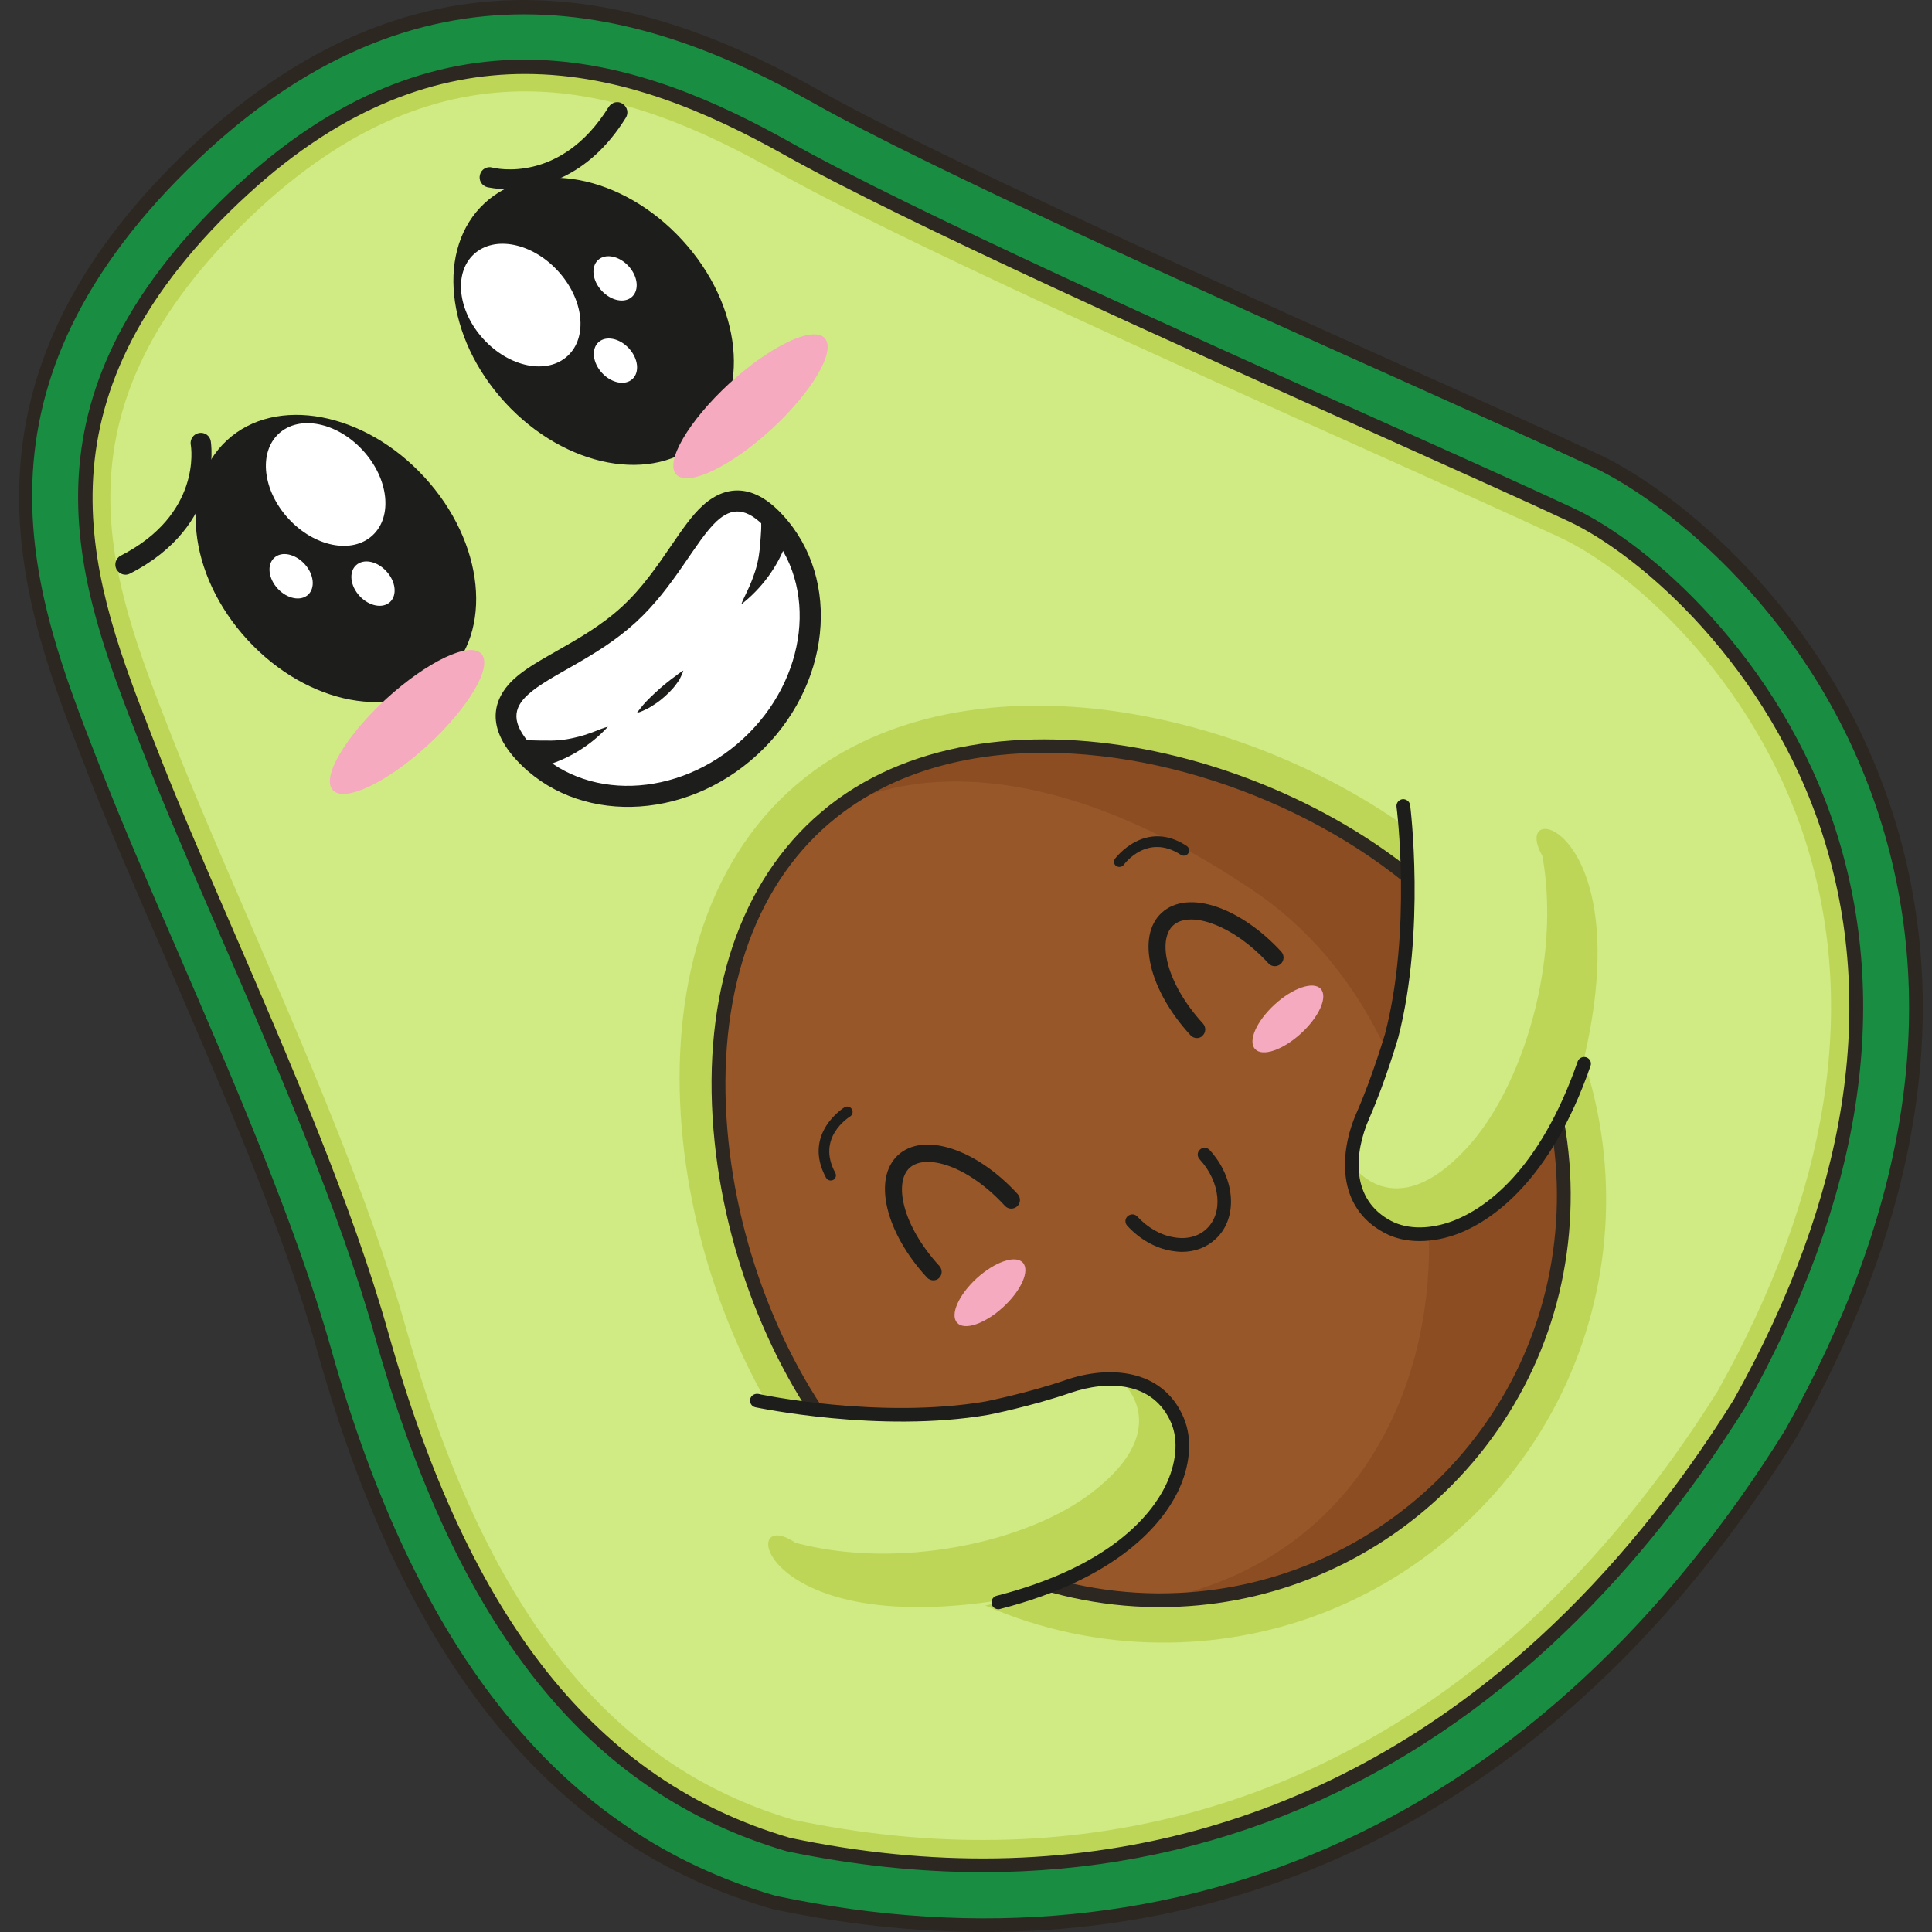
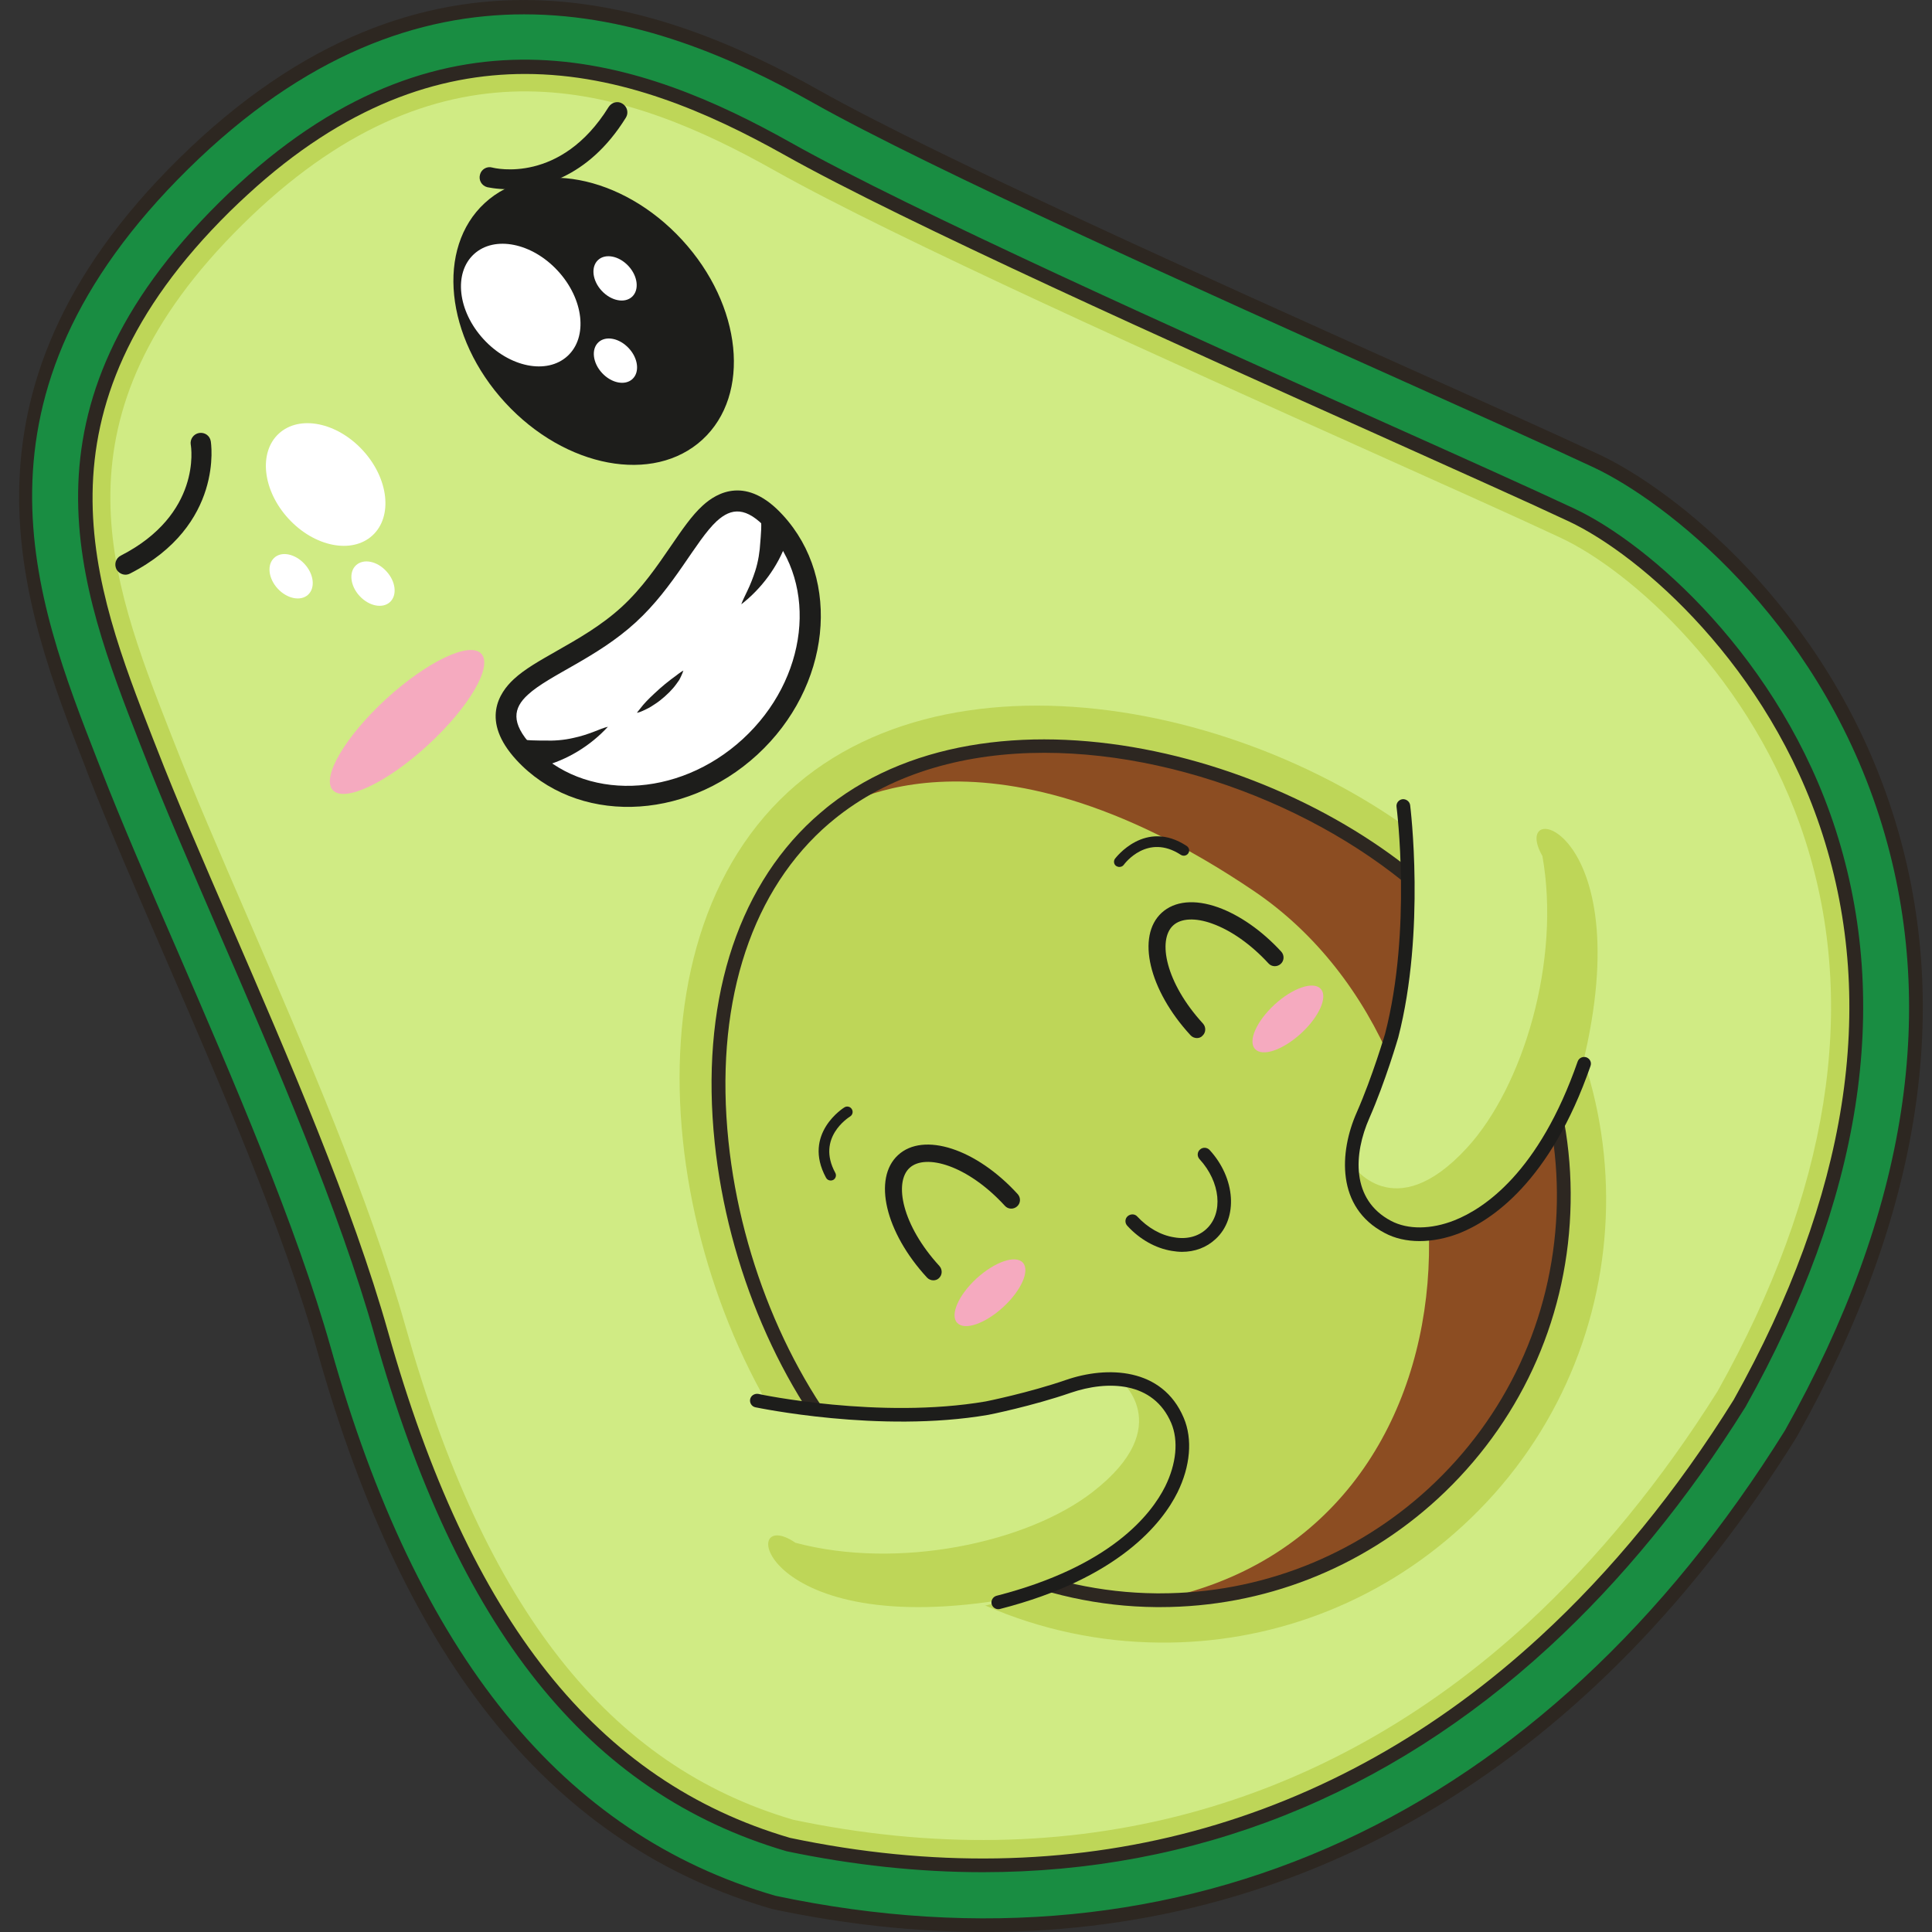
<svg xmlns="http://www.w3.org/2000/svg" version="1.1" id="Слой_1" x="0px" y="0px" viewBox="0 0 1024 1024" style="enable-background:new 0 0 1024 1024;" xml:space="preserve">
  <rect x="0" y="0" width="1024" height="1024" fill="#333333" stroke="none" />
  <style type="text/css">
	.st0{fill:#198D42;}
	.st1{fill:#2D2721;}
	.st2{fill:#BED658;}
	.st3{fill:#D0EB84;}
	.st4{fill:#975729;}
	.st5{fill:#8C4D22;}
	.st6{fill:#1D1D1B;}
	.st7{fill:#FFFFFF;}
	.st8{fill:#F5AABF;}
</style>
  <g>
    <path class="st0" d="M171.8,715.5C144.5,618.4,83,493.5,50,408.7S-29.7,212,97.2,86.9S345.3,2.2,432.6,51.2   s334.7,156.1,413.7,193.2s269.1,219.3,102.8,515.5C834.5,944,650.9,1059.3,410,1008.2C291.3,973.9,216.4,874.1,171.8,715.5z" />
    <path class="st1" d="M522,1024c-36.6,0-74.3-4-112.8-12.2c-115.7-33.4-194.5-130-240.9-295.3c-18.1-64.5-51.7-142-81.4-210.5   c-15.1-34.8-29.3-67.6-40.4-96l-1.6-4.3C12.5,322.7-31.9,209,94.6,84.3C226.2-45.4,351.6,1.5,434.4,48   c62.3,35,207.1,100,312.7,147.4c42,18.8,78.3,35.1,100.7,45.6c38.4,18,120.3,80.7,155.2,189.4c32.7,101.7,15.6,213.2-50.7,331.2   C845.4,933.5,695.2,1024,522,1024z M277.8,7.6c-55.3,0-116,20.8-178.1,82c-123,121.2-81.4,227.9-48,313.5l1.7,4.3   c11,28.3,25.2,61.1,40.3,95.8c29.7,68.7,63.4,146.5,81.7,211.4c45.7,162.6,122.8,257.6,235.6,290.2   c217.2,46,407.3-41.5,535.1-246.7c65.2-116.1,82-225.6,50-325.3c-34.1-106.2-113.9-167.4-151.3-185   c-22.4-10.5-58.7-26.8-100.6-45.6C638.3,154.7,493.4,89.6,430.8,54.4C389.2,31,336.6,7.6,277.8,7.6z" />
    <path class="st2" d="M818.6,870.2c-111,102-249.6,139.2-401,107.4C314,947.2,245.5,861.2,202.2,707   c-18.8-66.7-52.8-145.4-82.9-214.8c-14.9-34.5-29.1-67.1-39.9-94.9l-1.7-4.2c-32-82.1-68.3-175.2,41.6-283.6   c3.1-3.1,6.3-6.1,9.4-8.9c110.1-101.2,212-64.8,288.5-21.7c63.7,35.8,209.3,101.1,315.6,148.8c41.8,18.8,77.9,35,100.2,45.4   c39.1,18.3,107.7,78.2,136.6,168.2C999,533,983,634.8,922,743.8C891.5,792.6,856.8,835.1,818.6,870.2z" />
    <path class="st3" d="M809.6,860.4c-107.7,99-242.2,135-389.2,104.1C322.6,935.8,257.1,852.7,215,703.3   c-19-67.6-53.3-146.7-83.5-216.6c-15-34.7-29-67-39.7-94.5l-1.7-4.3C58.1,306,25,221.1,128.7,118.9c3-3,6-5.8,9-8.6   c103.1-94.8,195.8-63.3,272.9-19.9c64.2,36.1,210,101.5,316.5,149.3c41.9,18.8,78,35,100.2,45.4c36.9,17.3,101.9,74.2,129.5,160.2   c28.3,88.1,12.7,186.4-46.4,292C880.8,784.5,846.8,826.1,809.6,860.4z" />
    <path class="st1" d="M520.9,992.3c-33.8,0-68.6-3.7-104-11.1C311.6,950.3,242.4,863.5,198.6,708c-18.7-66.5-52.7-145.1-82.8-214.4   c-14.9-34.5-29.1-67.1-39.9-95l-1.7-4.3c-32.4-83.2-69.2-177.4,42.5-287.5c3.1-3.1,6.3-6.1,9.5-9C238-5,341.3,31.9,419,75.5   c63.7,35.8,209.1,101.1,315.3,148.7c42,18.8,78,35,100.2,45.4c39.6,18.6,109.2,79.3,138.5,170.4c29.8,92.9,13.7,195.7-47.8,305.6   c-30.7,49.2-65.7,92-104.1,127.3C735.2,951.9,632.8,992.3,520.9,992.3z M278.3,39.2c-46,0-95.7,16.7-147.1,64   c-3.1,2.8-6.2,5.8-9.3,8.8C13.7,218.7,49.5,310.6,81.1,391.6l1.7,4.3c10.8,27.9,24.9,60.4,39.8,94.8   c30.1,69.5,64.2,148.3,83.1,215.3c43,152.9,110.7,238.1,213,268.1c149.8,31.5,287.4-5.3,397.5-106.6l2.5,2.7l-2.5-2.7   c37.9-34.8,72.5-77.1,102.7-125.6C979.3,634,995.2,533.1,966,442.3c-28.5-88.9-96.2-148-134.6-166c-22.1-10.4-58.2-26.5-99.9-45.3   C625,183.2,479.4,117.9,415.4,81.9C375.7,59.7,329.2,39.2,278.3,39.2z" />
    <g>
      <path class="st2" d="M789.3,476.7c87.8,95.5,81.6,244.2-14,332c-45.6,42-103.4,62.5-160.8,61.9c-62.8-0.5-125.2-26.1-171.1-76    c-87.7-95.4-121-287.1-25.6-374.9c2.5-2.3,5.1-4.5,7.7-6.6l1.7-1.4C525.1,335.2,704.3,384.3,789.3,476.7z" />
-       <path class="st4" d="M772.3,488.8c80.1,87.1,74.4,222.7-12.7,302.8c-41.6,38.3-94.3,57-146.7,56.5    c-57.3-0.5-114.2-23.8-156.1-69.3c-80-87.1-110.4-261.9-23.3-341.9c2.2-2.1,4.6-4.1,7-6l1.5-1.3    C531.4,359.7,694.8,404.5,772.3,488.8z" />
      <path class="st5" d="M772.3,488.8c80.1,87.1,74.4,222.7-12.7,302.8c-41.6,38.3-94.3,57-146.7,56.5    c182.5-36,183.4-286.5,51.9-375.7c-146.3-99.1-224.3-41.6-224.3-41.6l1.5-1.3C531.4,359.7,694.8,404.5,772.3,488.8z" />
      <path class="st1" d="M614.9,851.8c-0.7,0-1.4,0-2.1,0c-60.2-0.5-118-26.2-158.7-70.5c-40.3-43.8-68.4-109.5-75.3-175.7    c-7.6-72.7,11-133.6,52.2-171.4c2.3-2.1,4.8-4.2,7.2-6.2l1.5-1.2c90.5-70.8,257.4-25.3,335.3,59.5c39.4,42.9,59.8,98.5,57.3,156.7    c-2.4,58.2-27.4,111.9-70.3,151.4C721.7,831.4,669.5,851.8,614.9,851.8z M553.5,399c-40.8,0-79.3,10.2-109.2,33.5l-1.5,1.2    c-2.4,1.9-4.7,3.9-6.9,5.9c-39.4,36.3-57.1,95-49.8,165.3c6.7,64.7,34.2,128.8,73.4,171.5c39.3,42.8,95.3,67.6,153.4,68.1    c0.7,0,1.3,0,2,0c52.8,0,103.2-19.7,142.2-55.5c41.4-38.1,65.5-90,67.9-146.2s-17.3-110-55.4-151.4    C719.6,436.9,632.3,399,553.5,399z" />
    </g>
    <g>
      <g>
-         <ellipse transform="matrix(0.736 -0.677 0.677 0.736 -153.414 198.583)" class="st6" cx="178" cy="296.1" rx="63.7" ry="85.2" />
        <path class="st7" d="M192.3,238.7c13.7,14.9,16,35.1,5.1,45.1c-10.9,10-30.8,6-44.5-8.9c-13.7-14.9-16-35.1-5.1-45.1     S178.6,223.8,192.3,238.7z" />
        <path class="st7" d="M161.4,298.9c5,5.4,5.8,12.7,1.9,16.3c-3.9,3.6-11.1,2.2-16.1-3.2c-5-5.4-5.8-12.7-1.9-16.3     C149.2,292,156.4,293.5,161.4,298.9z" />
        <path class="st7" d="M204.8,302.8c5,5.4,5.8,12.7,1.9,16.3c-3.9,3.6-11.1,2.2-16.1-3.2c-5-5.4-5.8-12.7-1.9-16.3     C192.7,295.9,199.9,297.4,204.8,302.8z" />
      </g>
      <g>
        <g>
          <path class="st8" d="M255.1,346.5c6.2,6.7-6.5,28.3-28.2,48.3c-21.7,20-44.3,30.7-50.5,24c-6.2-6.7,6.5-28.3,28.2-48.3      C226.4,350.6,249,339.8,255.1,346.5z" />
        </g>
      </g>
      <path class="st6" d="M66.5,304.6c-1.9,0-3.8-1.1-4.8-2.9c-1.3-2.7-0.3-5.9,2.3-7.2c42.8-21.9,37.4-57.3,37.1-58.8    c-0.5-2.9,1.5-5.7,4.4-6.2c3-0.5,5.7,1.4,6.2,4.3c0.1,0.5,7.3,44.6-42.8,70.2C68.1,304.4,67.3,304.6,66.5,304.6z" />
    </g>
    <g>
      <g>
        <ellipse transform="matrix(0.736 -0.677 0.677 0.736 -32.337 257.925)" class="st6" cx="314.7" cy="170.4" rx="63.7" ry="85.2" />
        <path class="st7" d="M256.3,179.8c13.7,14.9,33.6,18.9,44.5,8.9s8.6-30.2-5.1-45.1c-13.7-14.9-33.6-18.9-44.5-8.9     C240.3,144.7,242.6,164.9,256.3,179.8z" />
        <path class="st7" d="M318.9,154.1c5,5.4,12.2,6.8,16.1,3.2c3.9-3.6,3.1-10.9-1.9-16.3c-5-5.4-12.2-6.8-16.1-3.2     C313.1,141.4,313.9,148.7,318.9,154.1z" />
        <path class="st7" d="M319.1,197.7c5,5.4,12.2,6.8,16.1,3.2c3.9-3.6,3.1-10.9-1.9-16.3c-5-5.4-12.2-6.8-16.1-3.2     C313.3,185,314.1,192.3,319.1,197.7z" />
      </g>
      <g>
        <g>
-           <path class="st8" d="M358.4,251.5c6.2,6.7,28.8-4.1,50.5-24c21.7-20,34.4-41.6,28.2-48.3c-6.2-6.7-28.8,4.1-50.5,24      C364.9,223.2,352.3,244.8,358.4,251.5z" />
-         </g>
+           </g>
      </g>
      <path class="st6" d="M269.7,100.3c-6.9,0-11.3-1.1-11.5-1.1c-2.9-0.8-4.6-3.7-3.8-6.6c0.7-2.9,3.7-4.6,6.5-3.8    c1.5,0.4,36.3,8.8,61.7-32.1c1.6-2.5,4.9-3.4,7.4-1.7c2.5,1.6,3.3,4.9,1.7,7.4C311.4,95.1,284.7,100.3,269.7,100.3z" />
    </g>
    <g>
      <g>
        <path class="st7" d="M397.6,395.8c-36.7,33.7-90.4,35.1-119.8,3.2c-12.2-13.3-12.8-24.7-1.7-34.9c5.3-4.9,12.9-9.2,21.7-14.2     c11.3-6.4,24.1-13.7,35.4-24.1c11.3-10.4,19.6-22.5,27-33.2c5.7-8.4,10.7-15.6,16-20.5c11.1-10.2,22.4-8.7,34.6,4.6     C440.2,308.7,434.3,362.1,397.6,395.8z" />
-         <path class="st6" d="M379.9,276.2c7.8-7.1,15.6-7.8,26.7,4.3c27.3,29.7,21.6,79.5-12.9,111.2c-34.5,31.7-84.6,33.2-111.9,3.5     c-11.1-12.1-9.8-19.9-2-27c11.4-10.5,36.6-19.5,57.1-38.3C357.5,311.1,368.6,286.7,379.9,276.2L379.9,276.2z M372.4,268     L372.4,268c-5.8,5.3-10.9,12.8-16.8,21.4c-7.2,10.5-15.3,22.4-26.1,32.3c-10.8,9.9-23.3,17-34.4,23.3c-9.1,5.2-17,9.6-22.8,15     c-7.7,7.1-17.7,22,1.4,42.8c31.5,34.2,88.8,33,127.7-2.8c38.9-35.8,45-92.8,13.5-127C395.8,252.1,380.1,260.9,372.4,268     L372.4,268z" />
+         <path class="st6" d="M379.9,276.2c7.8-7.1,15.6-7.8,26.7,4.3c27.3,29.7,21.6,79.5-12.9,111.2c-34.5,31.7-84.6,33.2-111.9,3.5     c-11.1-12.1-9.8-19.9-2-27c11.4-10.5,36.6-19.5,57.1-38.3C357.5,311.1,368.6,286.7,379.9,276.2z M372.4,268     L372.4,268c-5.8,5.3-10.9,12.8-16.8,21.4c-7.2,10.5-15.3,22.4-26.1,32.3c-10.8,9.9-23.3,17-34.4,23.3c-9.1,5.2-17,9.6-22.8,15     c-7.7,7.1-17.7,22,1.4,42.8c31.5,34.2,88.8,33,127.7-2.8c38.9-35.8,45-92.8,13.5-127C395.8,252.1,380.1,260.9,372.4,268     L372.4,268z" />
      </g>
      <path class="st6" d="M276,391.4c0.7,1.2,10.8,1.1,12.3,1.1c5.3,0.2,10.6-0.2,15.7-1.4c3.8-0.8,7.5-2,11.1-3.4    c2.3-0.9,4.9-2,7.1-2.5c-9.2,10-21.5,17.6-34.7,21C285.1,407,276,391.4,276,391.4z" />
      <path class="st6" d="M402.9,274.8c1.2,0.8,0.2,10.8,0.1,12.3c-0.3,5.3-1.1,10.5-2.7,15.5c-1.2,3.7-2.6,7.3-4.3,10.8    c-1,2.2-2.4,4.8-3.1,6.9c10.7-8.3,19.4-20,23.9-32.8C417.6,285.2,402.9,274.8,402.9,274.8z" />
      <g>
        <path class="st6" d="M337.6,377.8c0,0,0.3-0.5,0.9-1.2c0.6-0.8,1.4-1.8,2.4-3c1-1.2,2.3-2.5,3.7-3.9c1.4-1.3,2.9-2.8,4.4-4.1     c0.8-0.7,1.5-1.4,2.3-2c0.8-0.7,1.5-1.3,2.3-1.9c1.5-1.2,2.9-2.3,4.2-3.2c0.6-0.5,1.2-0.9,1.7-1.3c0.5-0.4,1-0.7,1.4-1     c0.8-0.5,1.3-0.8,1.3-0.8s-0.2,0.5-0.5,1.4c-0.2,0.4-0.4,1-0.7,1.6c-0.3,0.6-0.6,1.3-1,2c-0.9,1.3-2,2.9-3.3,4.4     c-1.3,1.5-2.8,3-4.4,4.4c-1.6,1.4-3.2,2.7-4.9,3.8c-1.6,1.1-3.2,2.1-4.7,2.8c-1.4,0.7-2.7,1.3-3.6,1.6     C338.2,377.7,337.6,377.8,337.6,377.8z" />
      </g>
    </g>
    <g>
      <g>
        <path class="st6" d="M634.4,550.2c-1.2,0-2.5-0.5-3.4-1.5c-22.1-24-28.8-52.5-15.3-64.9c6.9-6.3,17.5-7.3,29.9-2.9     c11.4,4.1,23.3,12.4,33.5,23.5c1.7,1.9,1.6,4.8-0.3,6.5c-1.9,1.7-4.8,1.6-6.5-0.3c-9.2-10-19.8-17.5-29.9-21.1     c-8.9-3.2-16.5-2.8-20.6,1c-8.4,7.7-4,30.4,15.8,52c1.7,1.9,1.6,4.8-0.3,6.5C636.6,549.8,635.5,550.2,634.4,550.2z" />
        <path class="st6" d="M494.7,678.6c-1.2,0-2.5-0.5-3.4-1.5c-22.1-24-28.8-52.5-15.3-64.9c13.5-12.4,41.4-3.4,63.4,20.7     c1.7,1.9,1.6,4.8-0.3,6.5c-1.9,1.7-4.8,1.6-6.5-0.3c-19.8-21.6-42.1-27.8-50.5-20.1c-8.4,7.7-4,30.4,15.8,52     c1.7,1.9,1.6,4.8-0.3,6.5C496.9,678.2,495.8,678.6,494.7,678.6z" />
      </g>
      <g>
        <path class="st8" d="M542.1,669.2c3.9,4.2-0.8,14.8-10.4,23.6c-9.6,8.8-20.5,12.6-24.4,8.3c-3.9-4.2,0.8-14.8,10.4-23.6     C527.3,668.8,538.2,665,542.1,669.2z" />
        <path class="st8" d="M700,524.1c3.9,4.2-0.8,14.8-10.4,23.6c-9.6,8.8-20.5,12.6-24.4,8.3c-3.9-4.2,0.8-14.8,10.4-23.6     C685.2,523.6,696.1,519.9,700,524.1z" />
      </g>
      <path class="st6" d="M626.5,663.5c-1.8,0-3.6-0.2-5.4-0.5c-8.7-1.4-17.1-6.2-23.6-13.3c-1.4-1.5-1.3-3.8,0.2-5.1    c1.5-1.3,3.8-1.3,5.1,0.2c5.5,5.9,12.4,9.9,19.5,11c6.7,1.2,12.8-0.4,17.1-4.4c9.1-8.4,7.5-24.9-3.6-37c-1.4-1.5-1.3-3.8,0.2-5.1    c1.5-1.4,3.8-1.2,5.1,0.2c13.8,15,15.2,36.2,3.2,47.2C639.5,661.2,633.3,663.5,626.5,663.5z" />
      <g>
        <path class="st6" d="M440.3,625.7c-1,0-2-0.5-2.5-1.5c-12.7-23.4,9.6-37.2,9.8-37.3c1.3-0.8,3.1-0.4,3.9,1c0.8,1.3,0.4,3.1-1,3.9     c-0.7,0.5-17.9,11.2-7.8,29.8c0.8,1.4,0.2,3.1-1.1,3.8C441.2,625.6,440.7,625.7,440.3,625.7z" />
        <path class="st6" d="M593.3,459.5c-0.6,0-1.2-0.2-1.7-0.5c-1.3-0.9-1.5-2.7-0.6-3.9c0.2-0.2,15.9-21.3,38-6.7     c1.3,0.9,1.7,2.6,0.8,3.9c-0.9,1.3-2.6,1.6-3.9,0.8c-17.7-11.6-29.8,4.6-30.3,5.3C595.1,459.1,594.2,459.5,593.3,459.5z" />
      </g>
    </g>
    <g>
      <path class="st3" d="M401.1,742.3c0,0,82,22.4,162.7-6.7s99.1,82.8-40.8,115.2S401.1,742.3,401.1,742.3z" />
      <path class="st2" d="M592.9,730.7c0,0,31.9,24.7-13.8,60.1c-34.8,27-103.2,41.4-157.5,26.9c-31.1-21.4-20.1,53.1,114.8,29.4    c21.7-7.3,93.8-32.2,90.2-83C622.6,742.4,612.2,733.4,592.9,730.7z" />
      <path class="st6" d="M529.1,852.9c-1.6,0-3.1-1.1-3.5-2.7c-0.5-1.9,0.7-3.9,2.6-4.4c60.4-15.5,81.9-43,89.4-58    c5.9-12,7.1-24.2,3.2-33.5c-9.4-22.2-33.7-22.8-53.3-16.1c-20.2,7-43.5,11.7-43.7,11.7c-57.7,9.9-122.7-3.9-123.4-4    c-2-0.4-3.2-2.4-2.8-4.3s2.3-3.1,4.3-2.8c0.6,0.2,64.3,13.6,120.5,4c0.1,0,22.9-4.6,42.6-11.4c21.7-7.5,51.1-6.7,62.4,20.1    c4.8,11.3,3.5,25.7-3.3,39.5c-8,16.1-30.9,45.6-94.1,61.8C529.7,852.9,529.4,852.9,529.1,852.9z" />
    </g>
    <g>
      <path class="st3" d="M743.8,427.3c0,0,15.5,83.6-20.4,161.6c-35.8,78,74.2,105.7,118.2-31C885.6,421.1,743.8,427.3,743.8,427.3z" />
      <path class="st2" d="M716.5,617.1c0,0,22,33.8,61-8.7c29.8-32.4,49.9-99.3,40-154.7c-18.7-32.8,54.6-15.6,19.7,116.8    c-9.1,21-40,90.8-90.2,83C725.6,647.6,717.5,636.5,716.5,617.1z" />
      <path class="st6" d="M752.4,657.8c-6.8,0-13.1-1.4-18.5-4.3c-25.8-13.5-24.1-42.9-14.8-63.9c8.4-19.1,14.9-41.4,15-41.6    c14.3-55.1,6.2-119.7,6.1-120.3c-0.3-2,1.1-3.8,3.1-4.1c1.9-0.2,3.8,1.1,4.1,3.1c0.1,0.7,8.3,66.6-6.3,123.2    c-0.1,0.3-6.7,23.1-15.3,42.7c-8.4,19-9.8,43.3,11.5,54.5c8.9,4.7,21.2,4.6,33.6-0.3c15.6-6.2,44.8-25.3,65.3-84.2    c0.7-1.9,2.7-2.8,4.6-2.2c1.9,0.7,2.9,2.7,2.2,4.6c-21.4,61.6-52.7,81.9-69.4,88.6C766.4,656.4,759.2,657.8,752.4,657.8z" />
    </g>
  </g>
</svg>